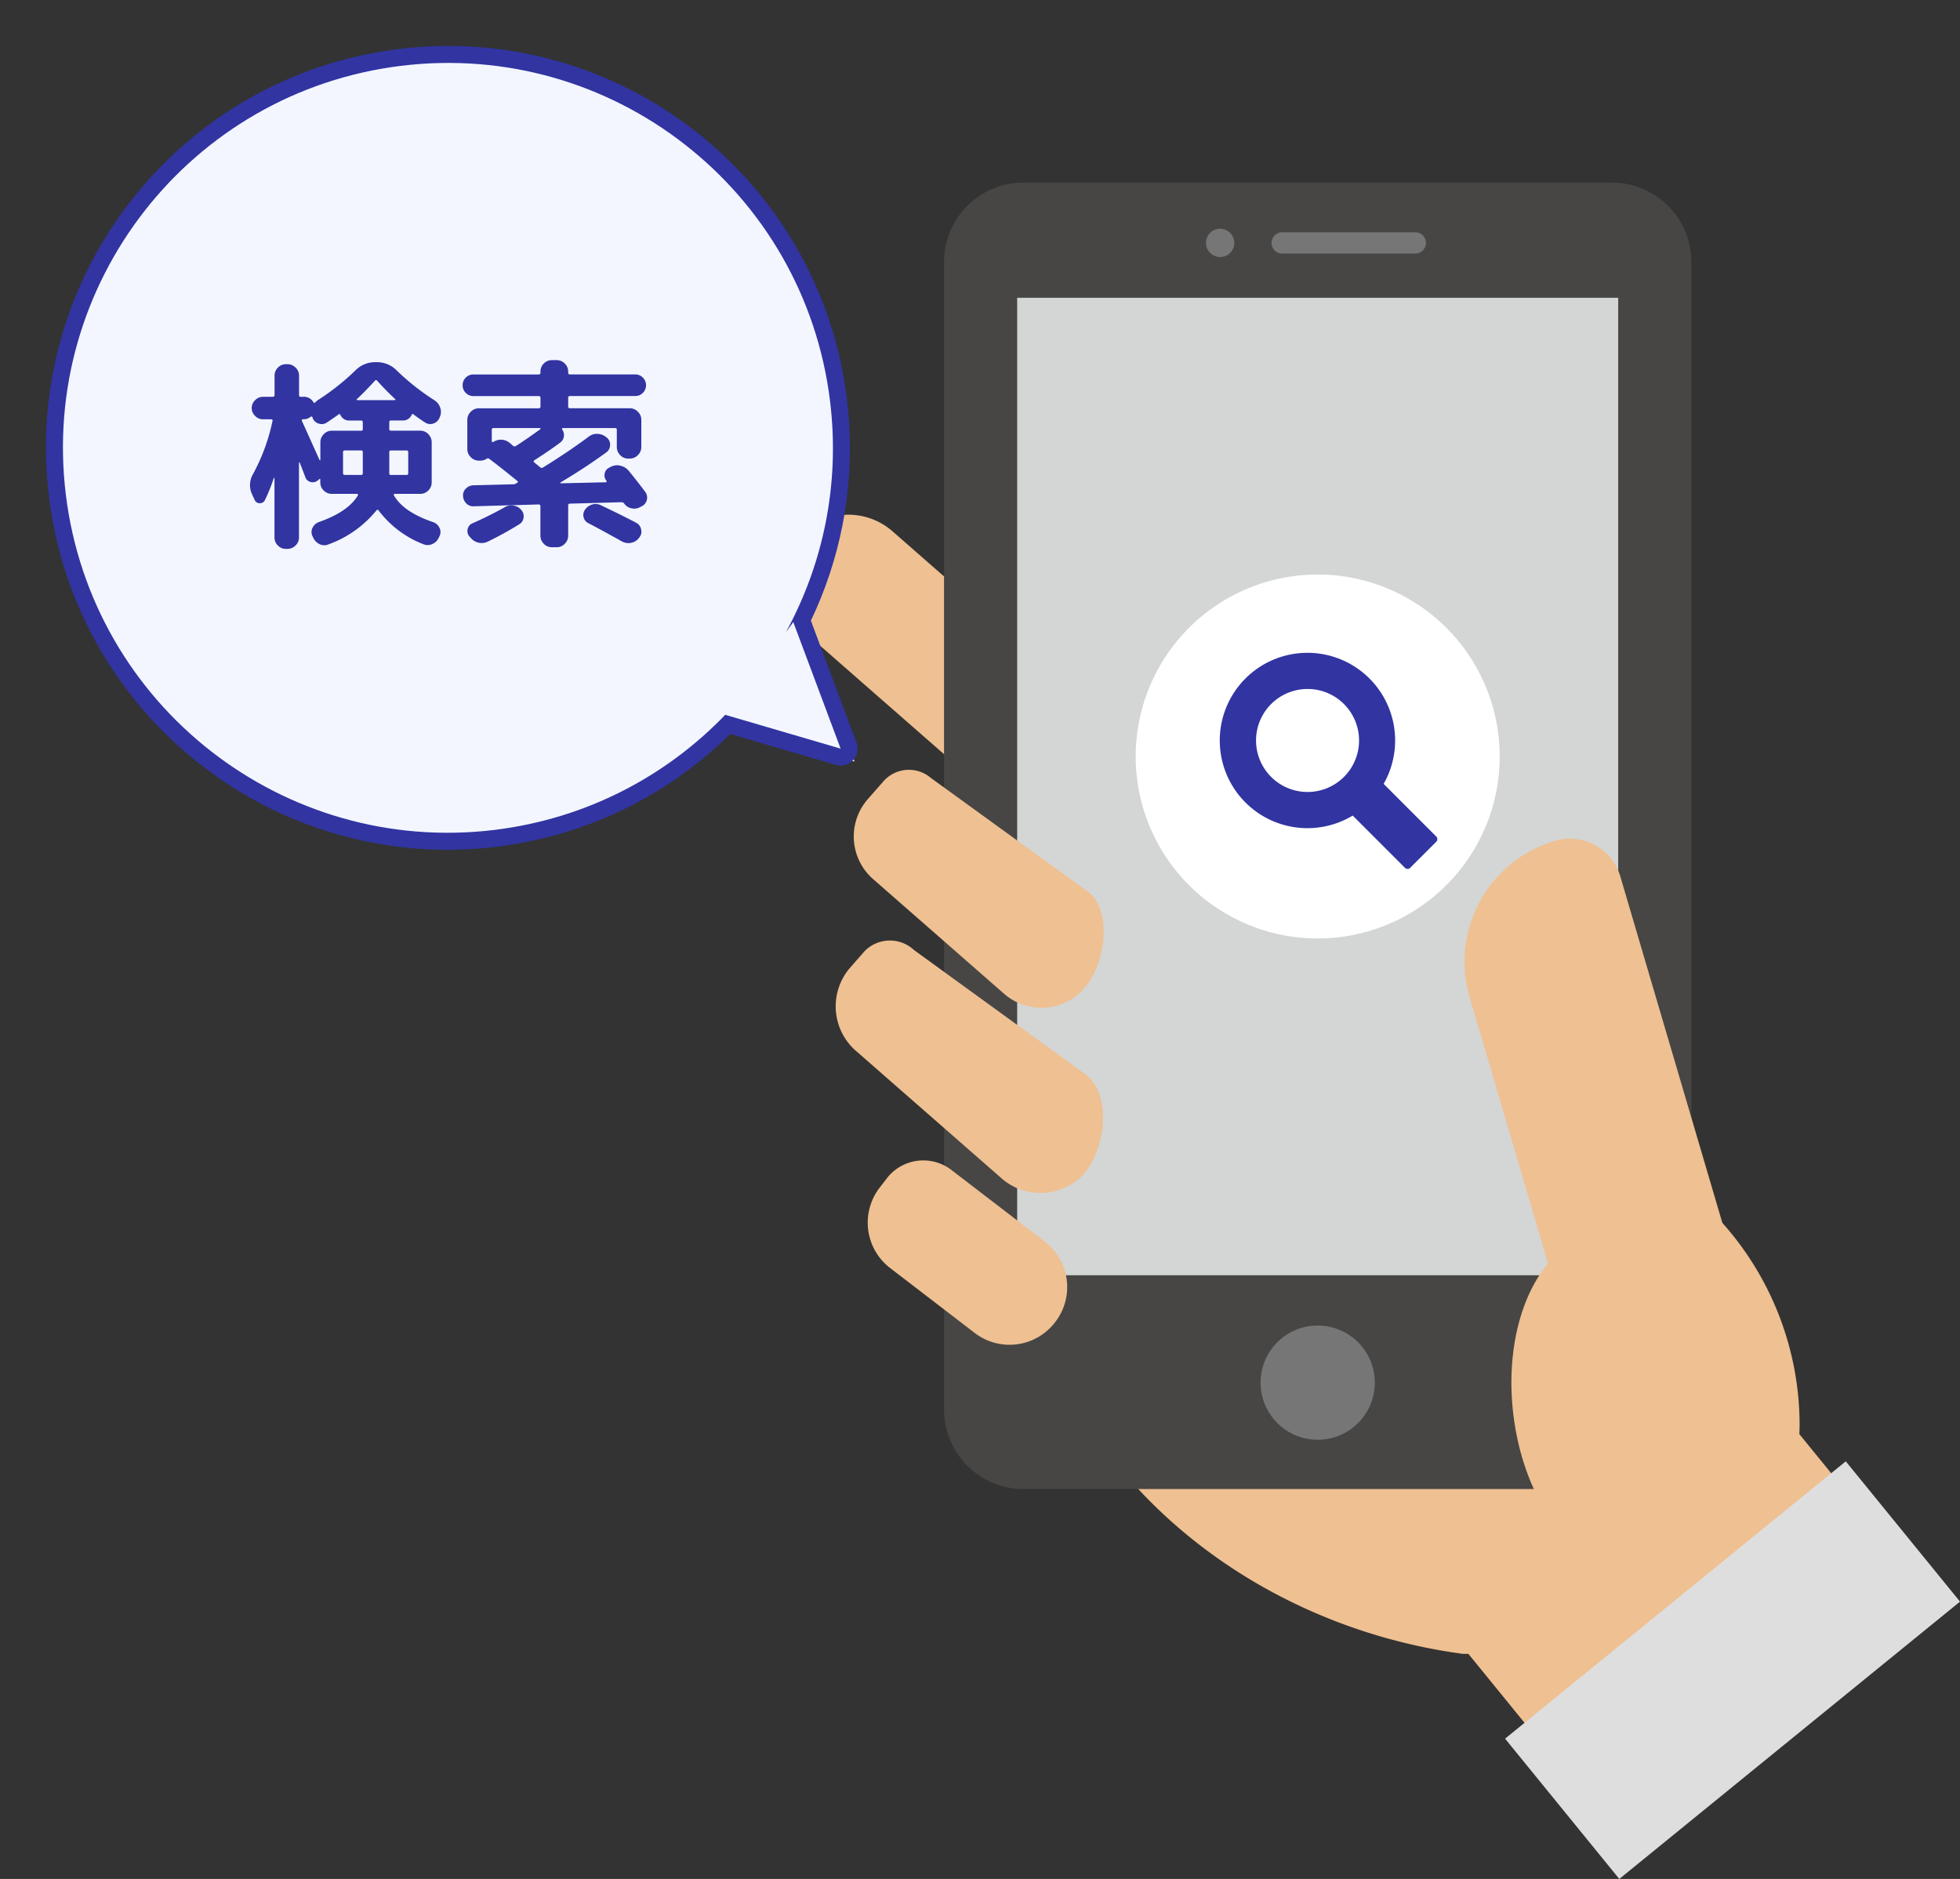
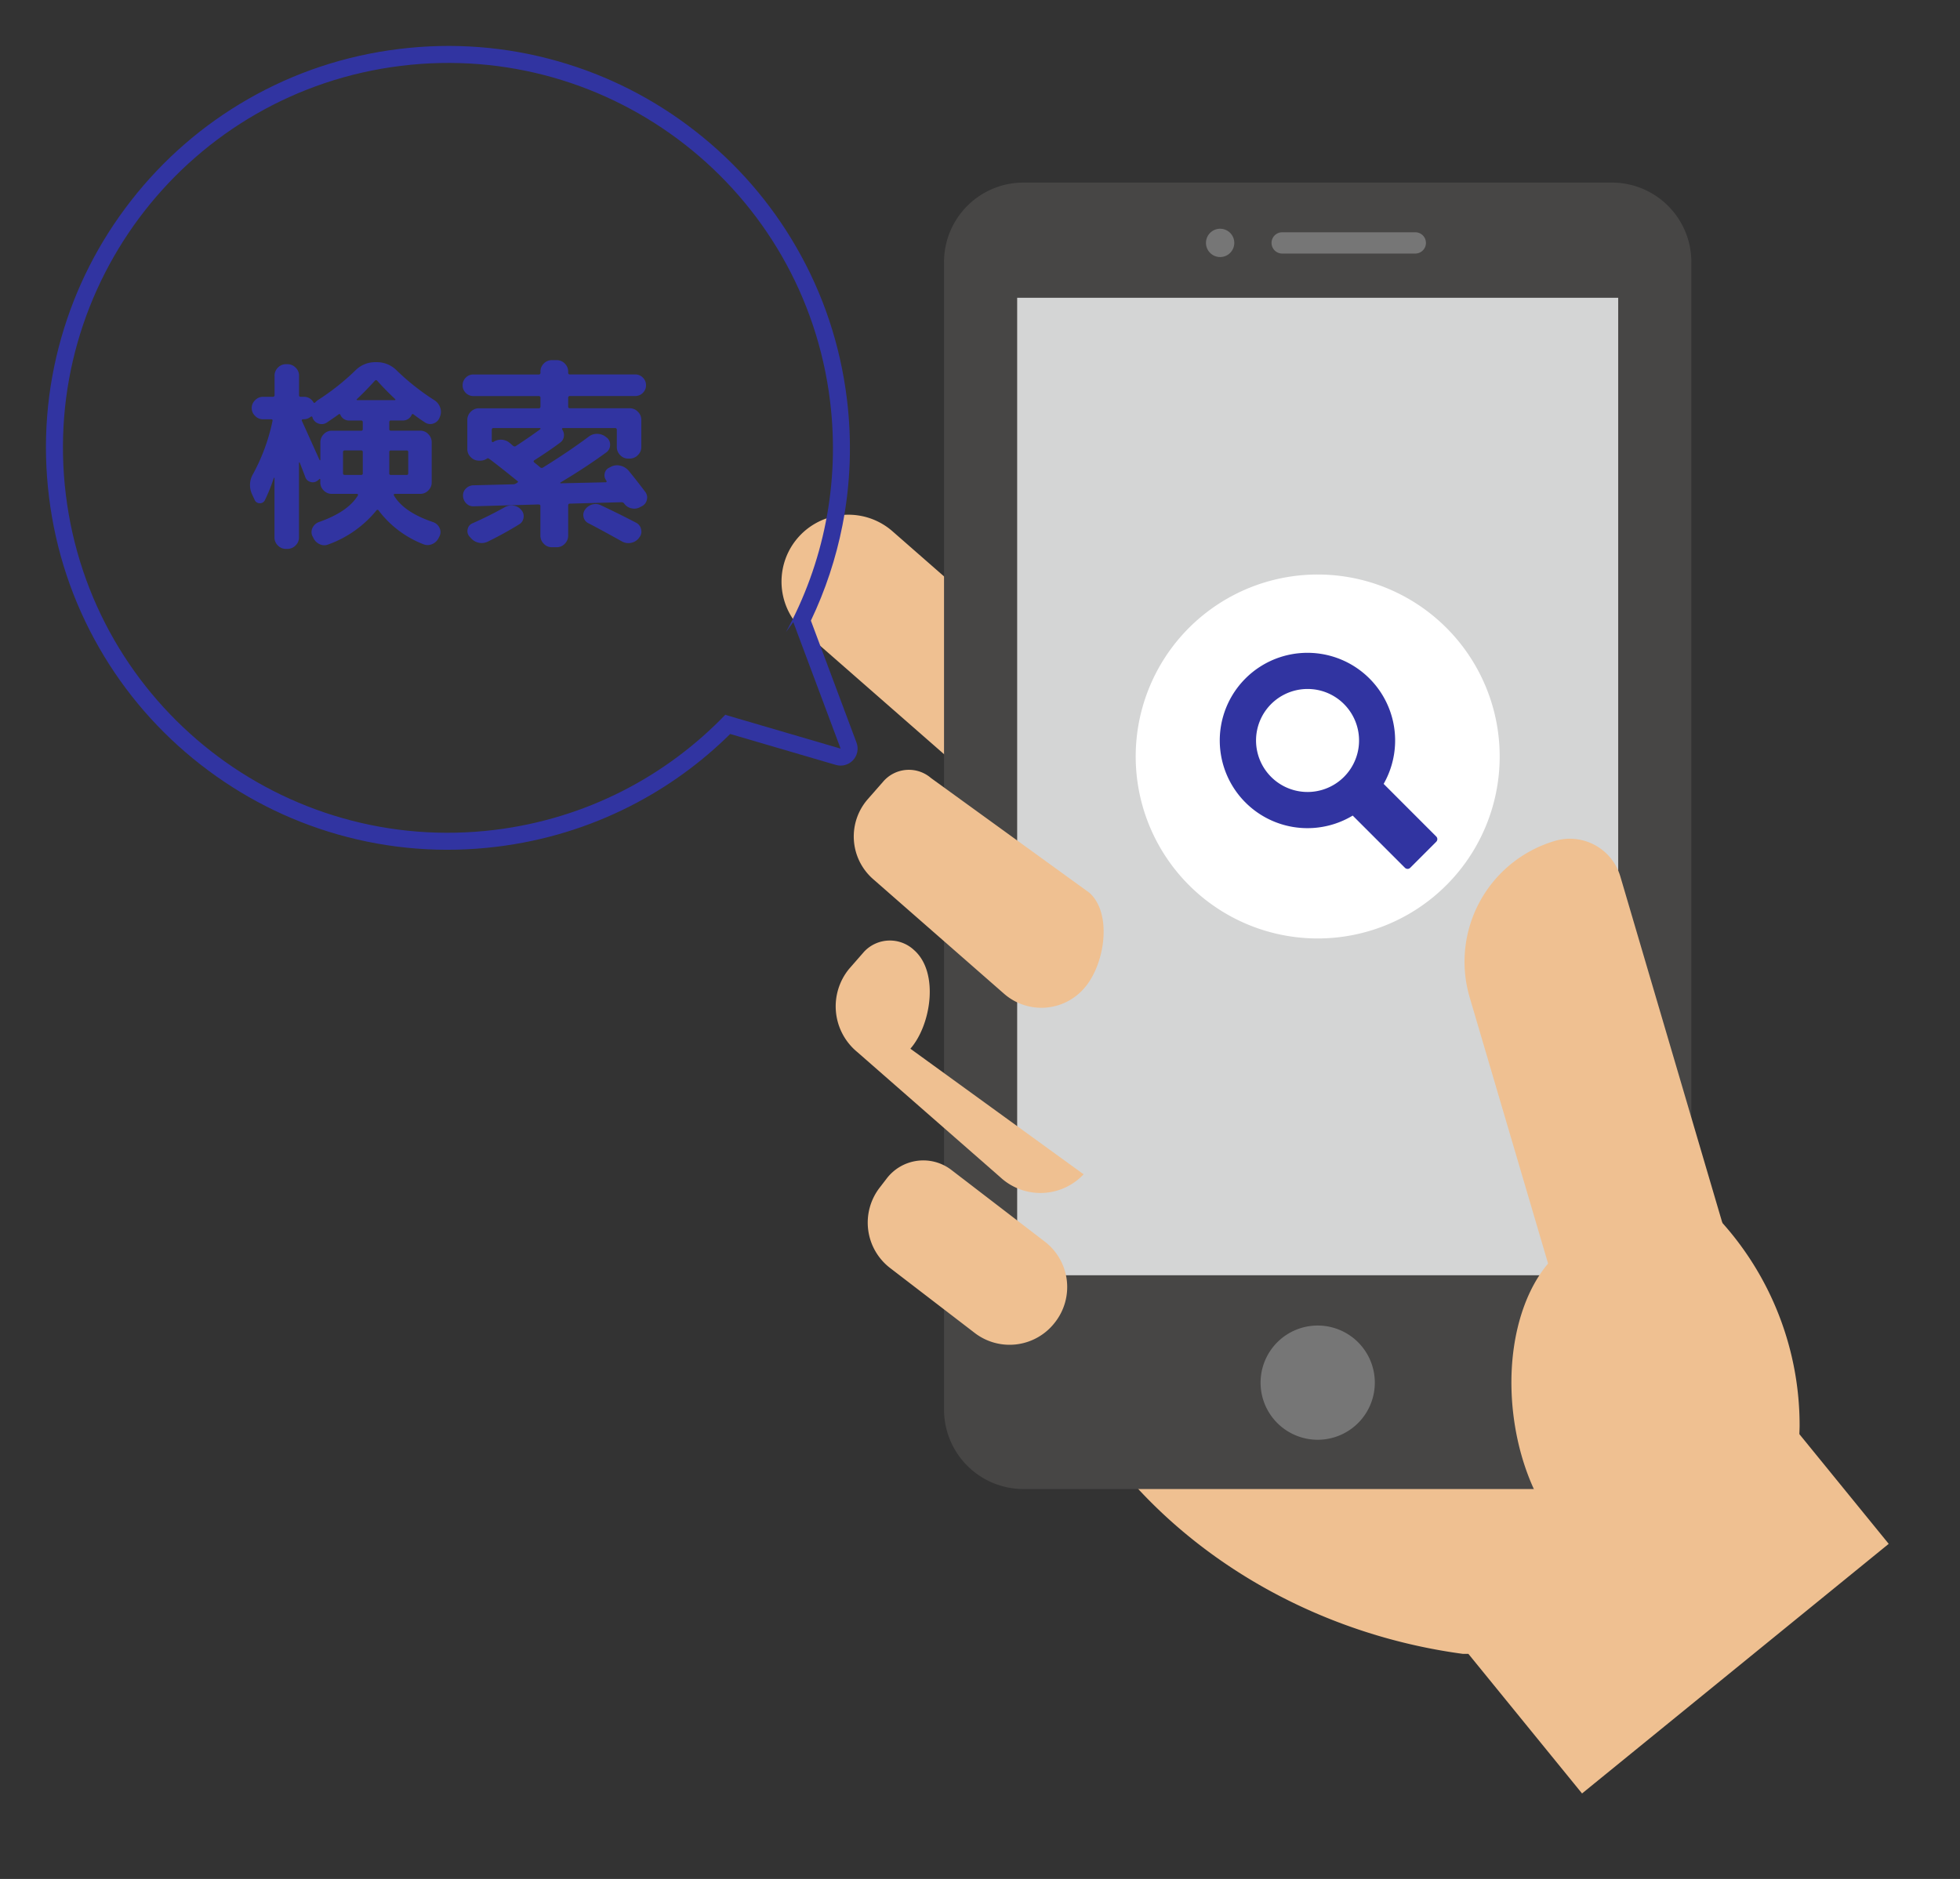
<svg xmlns="http://www.w3.org/2000/svg" width="230.859" height="221.341" viewBox="0 0 230.859 221.341">
  <rect x="0" y="0" width="230.859" height="221.341" fill="#333333" stroke="none" />
  <defs>
    <clipPath id="clip-path">
      <rect id="長方形_2058" data-name="長方形 2058" width="138.809" height="199.833" fill="none" />
    </clipPath>
  </defs>
  <g id="グループ_1897" data-name="グループ 1897" transform="translate(18115.051 4282.646)">
    <g id="グループ_1894" data-name="グループ 1894" transform="translate(-18557 -5203)">
      <g id="グループ_1875" data-name="グループ 1875" transform="translate(534 941.863)">
        <g id="グループ_1874" data-name="グループ 1874" clip-path="url(#clip-path)">
          <path id="パス_8385" data-name="パス 8385" d="M120.691,121.624,110.167,108.7c.008-.346.028-.686.028-1.036a35.8,35.8,0,0,0-35.8-35.8H18.036V79.54c0,28.982,23.905,51.184,52.476,55.042h.668l13.389,16.447Z" transform="translate(9.721 38.733)" fill="#efc091" />
          <path id="パス_8386" data-name="パス 8386" d="M33.133,55.407h0a7.877,7.877,0,0,1-11.118.739L2.69,39.231A7.879,7.879,0,0,1,13.069,27.373L32.394,44.29a7.88,7.88,0,0,1,.739,11.118" transform="translate(0 13.702)" fill="#efc091" />
          <path id="パス_8387" data-name="パス 8387" d="M91.131,153.9H21.77a9.36,9.36,0,0,1-9.332-9.332V9.332A9.36,9.36,0,0,1,21.77,0h69.36a9.36,9.36,0,0,1,9.332,9.332V144.566a9.36,9.36,0,0,1-9.332,9.332" transform="translate(6.704)" fill="#474645" />
          <rect id="長方形_2056" data-name="長方形 2056" width="70.793" height="115.148" transform="translate(27.757 13.569)" fill="#d4d5d5" />
          <path id="パス_8388" data-name="パス 8388" d="M35.82,5.2a1.667,1.667,0,1,1-1.667-1.668A1.667,1.667,0,0,1,35.82,5.2" transform="translate(17.509 1.905)" fill="#767676" />
          <path id="パス_8389" data-name="パス 8389" d="M50.12,94.214a6.728,6.728,0,1,1-6.728-6.728,6.728,6.728,0,0,1,6.728,6.728" transform="translate(19.762 47.154)" fill="#767676" />
          <path id="パス_8390" data-name="パス 8390" d="M54.484,6.309H38.734a1.253,1.253,0,0,1,0-2.505h15.75a1.253,1.253,0,0,1,0,2.505" transform="translate(20.202 2.05)" fill="#767676" />
          <path id="パス_8391" data-name="パス 8391" d="M28.7,93.868l-.048.062A6.74,6.74,0,0,1,19.2,95.173L9.236,87.525a6.743,6.743,0,0,1-1.243-9.454l.846-1.1a5.428,5.428,0,0,1,7.612-1l11.008,8.447A6.742,6.742,0,0,1,28.7,93.868" transform="translate(3.556 40.34)" fill="#efc091" />
-           <path id="パス_8392" data-name="パス 8392" d="M33.352,85.554h0a6.966,6.966,0,0,1-9.834.325L6.7,71.156a6.966,6.966,0,0,1-.979-9.791L7.5,59.328a4.162,4.162,0,0,1,5.874-.194l20.4,14.8c2.986,2.613,2.021,8.831-.425,11.624" transform="translate(2.23 31.271)" fill="#efc091" />
+           <path id="パス_8392" data-name="パス 8392" d="M33.352,85.554h0a6.966,6.966,0,0,1-9.834.325L6.7,71.156a6.966,6.966,0,0,1-.979-9.791L7.5,59.328a4.162,4.162,0,0,1,5.874-.194c2.986,2.613,2.021,8.831-.425,11.624" transform="translate(2.23 31.271)" fill="#efc091" />
          <path id="パス_8393" data-name="パス 8393" d="M32.684,70.665h0a6.674,6.674,0,0,1-9.412.7L7.77,57.791a6.672,6.672,0,0,1-.557-9.42L9,46.332a3.987,3.987,0,0,1,5.622-.416l18.637,13.5c2.753,2.41,1.873,8.452-.573,11.245" transform="translate(2.981 24.226)" fill="#efc091" />
          <path id="パス_8394" data-name="パス 8394" d="M88.929,116.825l-18.3-62.149a6.2,6.2,0,0,0-7.7-4.2A14.841,14.841,0,0,0,52.881,68.912l9.235,31.357c-3.244,3.826-4.956,10.439-4.1,17.7,1.276,10.842,7.776,18.991,14.519,18.2,3.243-.38,5.94-2.773,7.736-6.348l1.882-.556a10.011,10.011,0,0,0,6.776-12.433" transform="translate(28.174 27.072)" fill="#efc091" />
-           <rect id="長方形_2057" data-name="長方形 2057" width="51.745" height="21.311" transform="translate(85.225 183.306) rotate(-39.148)" fill="#dedede" />
          <path id="パス_8395" data-name="パス 8395" d="M69.979,51.436A21.436,21.436,0,1,1,48.545,30,21.434,21.434,0,0,1,69.979,51.436" transform="translate(14.611 16.17)" fill="#fff" />
          <path id="パス_8396" data-name="パス 8396" d="M55.656,61.444a.443.443,0,0,1-.311-.128l-6.15-6.15a10.328,10.328,0,1,1,3.644-3.735l6.194,6.2a.437.437,0,0,1,0,.62l-3.067,3.069a.443.443,0,0,1-.311.128M43.869,40.252a6.067,6.067,0,1,0,4.294,1.774,6.037,6.037,0,0,0-4.294-1.774" transform="translate(18.083 19.401)" fill="#3134a1" />
        </g>
      </g>
      <g id="合体_7" data-name="合体 7" transform="translate(-22894.398 -1442.821) rotate(-7)" fill="#f3f6ff" stroke-linecap="round" stroke-linejoin="round">
-         <path d="M 22920.34 5294.679 C 22914.084 5294.679 22908.016 5293.454 22902.301 5291.037 C 22896.781 5288.703 22891.826 5285.362 22887.57 5281.107 C 22883.314 5276.852 22879.975 5271.896 22877.641 5266.378 C 22875.223 5260.665 22873.998 5254.597 22873.998 5248.342 C 22873.998 5242.086 22875.223 5236.017 22877.641 5230.303 C 22879.975 5224.785 22883.314 5219.829 22887.57 5215.573 C 22891.826 5211.317 22896.781 5207.976 22902.301 5205.642 C 22908.014 5203.226 22914.084 5202 22920.34 5202 C 22926.596 5202 22932.666 5203.226 22938.379 5205.642 C 22943.898 5207.976 22948.854 5211.317 22953.109 5215.573 C 22957.365 5219.829 22960.707 5224.785 22963.041 5230.303 C 22965.459 5236.017 22966.684 5242.086 22966.684 5248.342 C 22966.684 5253.267 22965.914 5258.115 22964.398 5262.752 C 22963.15 5266.57 22961.41 5270.2 22959.219 5273.57 L 22962.902 5288.91 L 22963.369 5290.853 L 22961.533 5290.062 L 22949.082 5284.692 C 22945.176 5287.786 22940.832 5290.212 22936.16 5291.908 C 22931.098 5293.747 22925.775 5294.679 22920.34 5294.679 Z" stroke="none" />
        <path d="M 22920.34 5293.679 C 22931.213 5293.679 22941.191 5289.852 22949.002 5283.473 L 22948.939 5283.541 L 22961.93 5289.143 L 22958.213 5273.667 L 22957.213 5274.732 C 22962.545 5267.298 22965.684 5258.187 22965.684 5248.342 C 22965.684 5223.299 22945.383 5203 22920.34 5203 C 22895.297 5203 22874.998 5223.299 22874.998 5248.342 C 22874.998 5273.379 22895.297 5293.679 22920.34 5293.679 M 22920.34 5295.679 C 22913.949 5295.679 22907.75 5294.427 22901.91 5291.958 C 22896.273 5289.574 22891.211 5286.161 22886.863 5281.814 C 22882.518 5277.467 22879.104 5272.405 22876.719 5266.768 C 22874.25 5260.931 22872.998 5254.731 22872.998 5248.342 C 22872.998 5241.952 22874.25 5235.751 22876.719 5229.914 C 22879.104 5224.276 22882.516 5219.213 22886.863 5214.866 C 22891.211 5210.519 22896.273 5207.105 22901.91 5204.721 C 22907.748 5202.252 22913.949 5201 22920.34 5201 C 22926.73 5201 22932.932 5202.252 22938.77 5204.721 C 22944.406 5207.105 22949.471 5210.519 22953.816 5214.866 C 22958.164 5219.213 22961.578 5224.276 22963.963 5229.914 C 22966.432 5235.751 22967.684 5241.952 22967.684 5248.342 C 22967.684 5253.372 22966.898 5258.325 22965.35 5263.062 C 22964.117 5266.827 22962.42 5270.412 22960.291 5273.752 L 22963.875 5288.676 C 22964.051 5289.413 22963.797 5290.186 22963.217 5290.673 C 22962.639 5291.161 22961.838 5291.28 22961.137 5290.979 L 22949.23 5285.845 C 22945.363 5288.83 22941.086 5291.183 22936.502 5292.848 C 22931.33 5294.727 22925.893 5295.679 22920.34 5295.679 Z" stroke="none" fill="#3134a1" />
      </g>
      <path id="パス_8438" data-name="パス 8438" d="M-23.064-3.552l-.288-.624a2.555,2.555,0,0,1,.1-2.4,22.734,22.734,0,0,0,2.3-6.264q.048-.192-.168-.192h-.96a1.266,1.266,0,0,1-.924-.4,1.266,1.266,0,0,1-.4-.924,1.266,1.266,0,0,1,.4-.924,1.266,1.266,0,0,1,.924-.4h1.152a.191.191,0,0,0,.216-.216v-2.28a1.293,1.293,0,0,1,.4-.948,1.293,1.293,0,0,1,.948-.4h.168a1.333,1.333,0,0,1,.96.4,1.275,1.275,0,0,1,.408.948v2.28q0,.216.192.216h.36a1.244,1.244,0,0,1,1.128.624q.1.168.24.024a2.742,2.742,0,0,1,.264-.24,27.886,27.886,0,0,0,4.464-3.528,3.248,3.248,0,0,1,2.3-.96h.24a3.248,3.248,0,0,1,2.3.96,27.886,27.886,0,0,0,4.464,3.528A1.646,1.646,0,0,1-1.2-14.4a1.469,1.469,0,0,1-.048,1.1l-.048.12a1.158,1.158,0,0,1-.72.648,1.078,1.078,0,0,1-.96-.12q-.816-.528-1.368-.96-.144-.1-.216.048a1.1,1.1,0,0,1-1.08.672H-7.008q-.192,0-.192.216v.792a.17.17,0,0,0,.192.192h3.456a1.275,1.275,0,0,1,.948.408,1.333,1.333,0,0,1,.4.96v4.728a1.293,1.293,0,0,1-.4.948,1.293,1.293,0,0,1-.948.4h-3a.115.115,0,0,0-.108.072.1.1,0,0,0,.012.12Q-5.5-2.088-2.016-.912a1.288,1.288,0,0,1,.732.672,1.094,1.094,0,0,1,.012.96l-.1.192a1.448,1.448,0,0,1-.768.756,1.312,1.312,0,0,1-1.056.012A12.034,12.034,0,0,1-8.448-2.28.151.151,0,0,0-8.712-2.3,12.945,12.945,0,0,1-14.352,1.7,1.252,1.252,0,0,1-15.4,1.68a1.506,1.506,0,0,1-.756-.768l-.1-.192a1.118,1.118,0,0,1,.024-.984,1.332,1.332,0,0,1,.768-.672q3.408-1.2,4.56-3.12a.1.1,0,0,0,.012-.12.115.115,0,0,0-.108-.072h-2.976a1.293,1.293,0,0,1-.948-.4,1.293,1.293,0,0,1-.4-.948v-.336A.077.077,0,0,0-15.36-6a.078.078,0,0,0-.1.024.705.705,0,0,1-.192.168.89.89,0,0,1-.828.156.9.9,0,0,1-.612-.564q-.024-.1-.672-1.752a.077.077,0,0,0-.072.048V.888a1.275,1.275,0,0,1-.408.948,1.333,1.333,0,0,1-.96.4h-.168a1.293,1.293,0,0,1-.948-.4,1.293,1.293,0,0,1-.4-.948V-6.12a.1.1,0,0,0-.072-.024A20.277,20.277,0,0,1-21.84-3.528a.64.64,0,0,1-.612.384A.638.638,0,0,1-23.064-3.552Zm10.416-3.12q0,.192.216.192h1.92a.17.17,0,0,0,.192-.192v-2.5a.17.17,0,0,0-.192-.192h-1.92q-.216,0-.216.192ZM-5.16-9.36H-7.008a.17.17,0,0,0-.192.192v2.5a.17.17,0,0,0,.192.192H-5.16a.17.17,0,0,0,.192-.192v-2.5A.17.17,0,0,0-5.16-9.36Zm-3.72-8.232q-1.272,1.392-2.136,2.184-.048.048-.024.084a.081.081,0,0,0,.072.036h4.416a.081.081,0,0,0,.072-.036q.024-.036-.024-.084-1.2-1.128-2.112-2.16Q-8.76-17.712-8.88-17.592Zm-8.5,4.56a.118.118,0,0,0-.108.06.108.108,0,0,0-.012.108q.936,2.064,2.088,4.632a.081.081,0,0,0,.06.024q.036,0,.036-.048V-10.32a1.333,1.333,0,0,1,.4-.96,1.275,1.275,0,0,1,.948-.408h3.456a.17.17,0,0,0,.192-.192v-.792q0-.216-.192-.216H-11.88a1.1,1.1,0,0,1-1.08-.672q-.072-.144-.216-.048-.168.144-1.344.936a1.086,1.086,0,0,1-.972.156,1.115,1.115,0,0,1-.732-.66l-.024-.1q-.072-.144-.216-.048a1.271,1.271,0,0,1-.816.288ZM2.712-15.768a1.226,1.226,0,0,1-.9-.372,1.226,1.226,0,0,1-.372-.9,1.226,1.226,0,0,1,.372-.9,1.226,1.226,0,0,1,.9-.372h7.68a.191.191,0,0,0,.216-.216v-.12A1.293,1.293,0,0,1,11-19.6a1.293,1.293,0,0,1,.948-.4h.576a1.293,1.293,0,0,1,.948.4,1.293,1.293,0,0,1,.4.948v.12a.191.191,0,0,0,.216.216h7.68a1.226,1.226,0,0,1,.9.372,1.226,1.226,0,0,1,.372.9,1.226,1.226,0,0,1-.372.9,1.226,1.226,0,0,1-.9.372h-7.68a.191.191,0,0,0-.216.216v1.032q0,.192.216.192H21.12a1.314,1.314,0,0,1,.96.408,1.314,1.314,0,0,1,.408.96v3.192a1.314,1.314,0,0,1-.408.96,1.314,1.314,0,0,1-.96.408h-.168A1.275,1.275,0,0,1,20-8.808a1.333,1.333,0,0,1-.4-.96v-2.016A.191.191,0,0,0,19.392-12H13.248a.1.1,0,0,0-.084.048.086.086,0,0,0-.012.1,1.133,1.133,0,0,1,.216.816,1.034,1.034,0,0,1-.432.744q-1.176.888-3.048,2.088-.168.1,0,.264.48.384.7.576a.265.265,0,0,0,.336,0q3.024-1.872,5.4-3.648a1.546,1.546,0,0,1,1.044-.3,1.644,1.644,0,0,1,1.02.42l.072.048a1.062,1.062,0,0,1,.348.888,1.081,1.081,0,0,1-.468.84q-2.472,1.8-5.376,3.528a.081.081,0,0,0-.024.06q0,.036.048.036l5.328-.12q.048,0,.072-.06a.127.127,0,0,0,0-.108,1,1,0,0,1-.216-.864.94.94,0,0,1,.552-.7l.192-.1a1.58,1.58,0,0,1,1.116-.12,1.8,1.8,0,0,1,.972.6q.888,1.08,1.92,2.448a1.1,1.1,0,0,1,.216.96,1.088,1.088,0,0,1-.6.768l-.192.1a1.414,1.414,0,0,1-1.02.144,1.384,1.384,0,0,1-.852-.552.367.367,0,0,0-.312-.168l-6.1.168q-.192,0-.192.216V.672a1.333,1.333,0,0,1-.4.96,1.275,1.275,0,0,1-.948.408h-.576A1.275,1.275,0,0,1,11,1.632a1.333,1.333,0,0,1-.4-.96v-3.48q0-.192-.216-.192L2.76-2.784a1.129,1.129,0,0,1-.888-.336,1.294,1.294,0,0,1-.384-.888,1.1,1.1,0,0,1,.336-.864,1.269,1.269,0,0,1,.864-.384l4.8-.12a1.159,1.159,0,0,0,.36-.168L7.9-5.592q.12-.048.024-.144Q5.976-7.32,4.608-8.352H4.584a.021.021,0,0,1-.024-.024A.189.189,0,0,0,4.3-8.4a1.36,1.36,0,0,1-.768.24H3.36a1.314,1.314,0,0,1-.96-.408,1.314,1.314,0,0,1-.408-.96V-12.96a1.314,1.314,0,0,1,.408-.96,1.314,1.314,0,0,1,.96-.408h7.032q.216,0,.216-.192v-1.032a.191.191,0,0,0-.216-.216ZM10.56-12H5.088a.191.191,0,0,0-.216.216v1.32a.115.115,0,0,0,.072.108.1.1,0,0,0,.12-.012,1.607,1.607,0,0,1,1.92.12,1.944,1.944,0,0,1,.2.168,1.944,1.944,0,0,0,.2.168.249.249,0,0,0,.336.024q1.44-.936,2.856-1.968a.1.1,0,0,0,.036-.1A.057.057,0,0,0,10.56-12ZM6.384-2.664a1.532,1.532,0,0,1,1.044-.2,1.439,1.439,0,0,1,.924.516,1.08,1.08,0,0,1,.264.9,1.037,1.037,0,0,1-.5.78,42.161,42.161,0,0,1-3.7,2.04A1.649,1.649,0,0,1,3.3,1.5,1.681,1.681,0,0,1,2.352.888l-.1-.1a.983.983,0,0,1-.216-.9.942.942,0,0,1,.6-.684Q4.488-1.608,6.384-2.664ZM21.888-.84a1.1,1.1,0,0,1,.576.78,1.056,1.056,0,0,1-.216.948L22.2.96a1.509,1.509,0,0,1-.936.564,1.54,1.54,0,0,1-1.08-.18Q17.592-.1,16.248-.792a1.044,1.044,0,0,1-.564-.72,1.07,1.07,0,0,1,.18-.888,1.558,1.558,0,0,1,.852-.6,1.416,1.416,0,0,1,1.02.1Q20.16-1.752,21.888-.84Z" transform="translate(495 982.779)" fill="#3134a1" />
    </g>
  </g>
</svg>